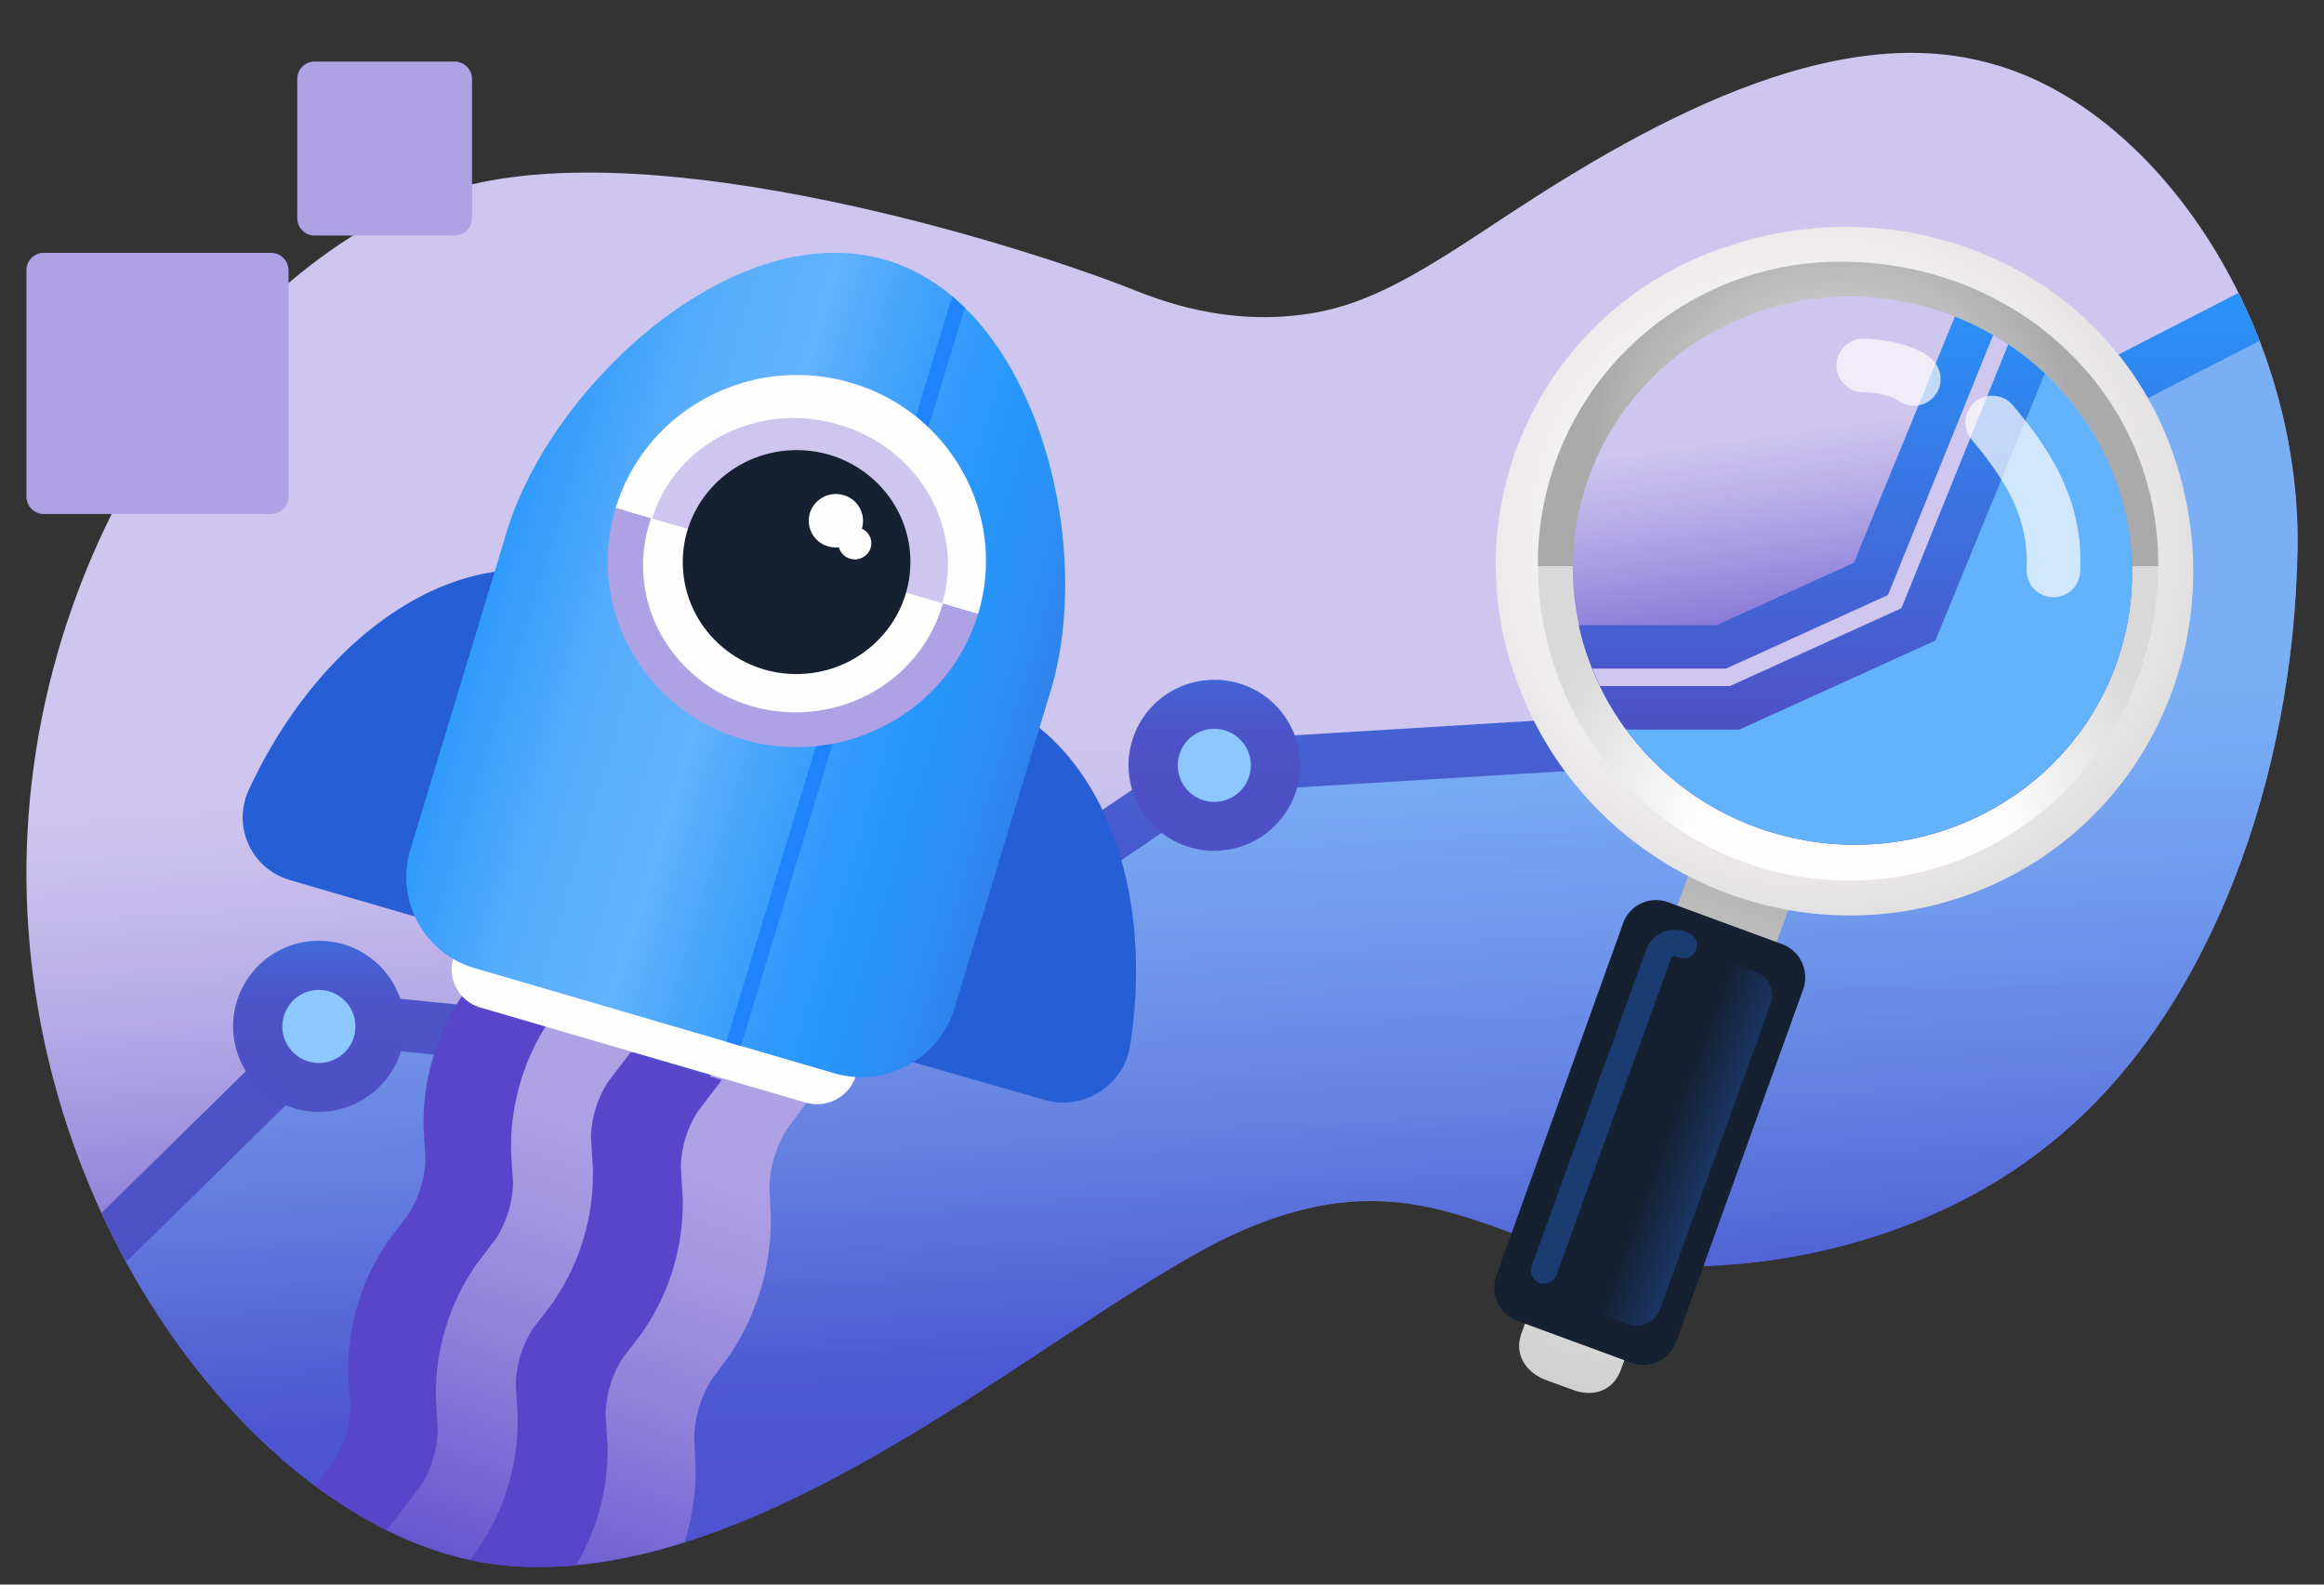
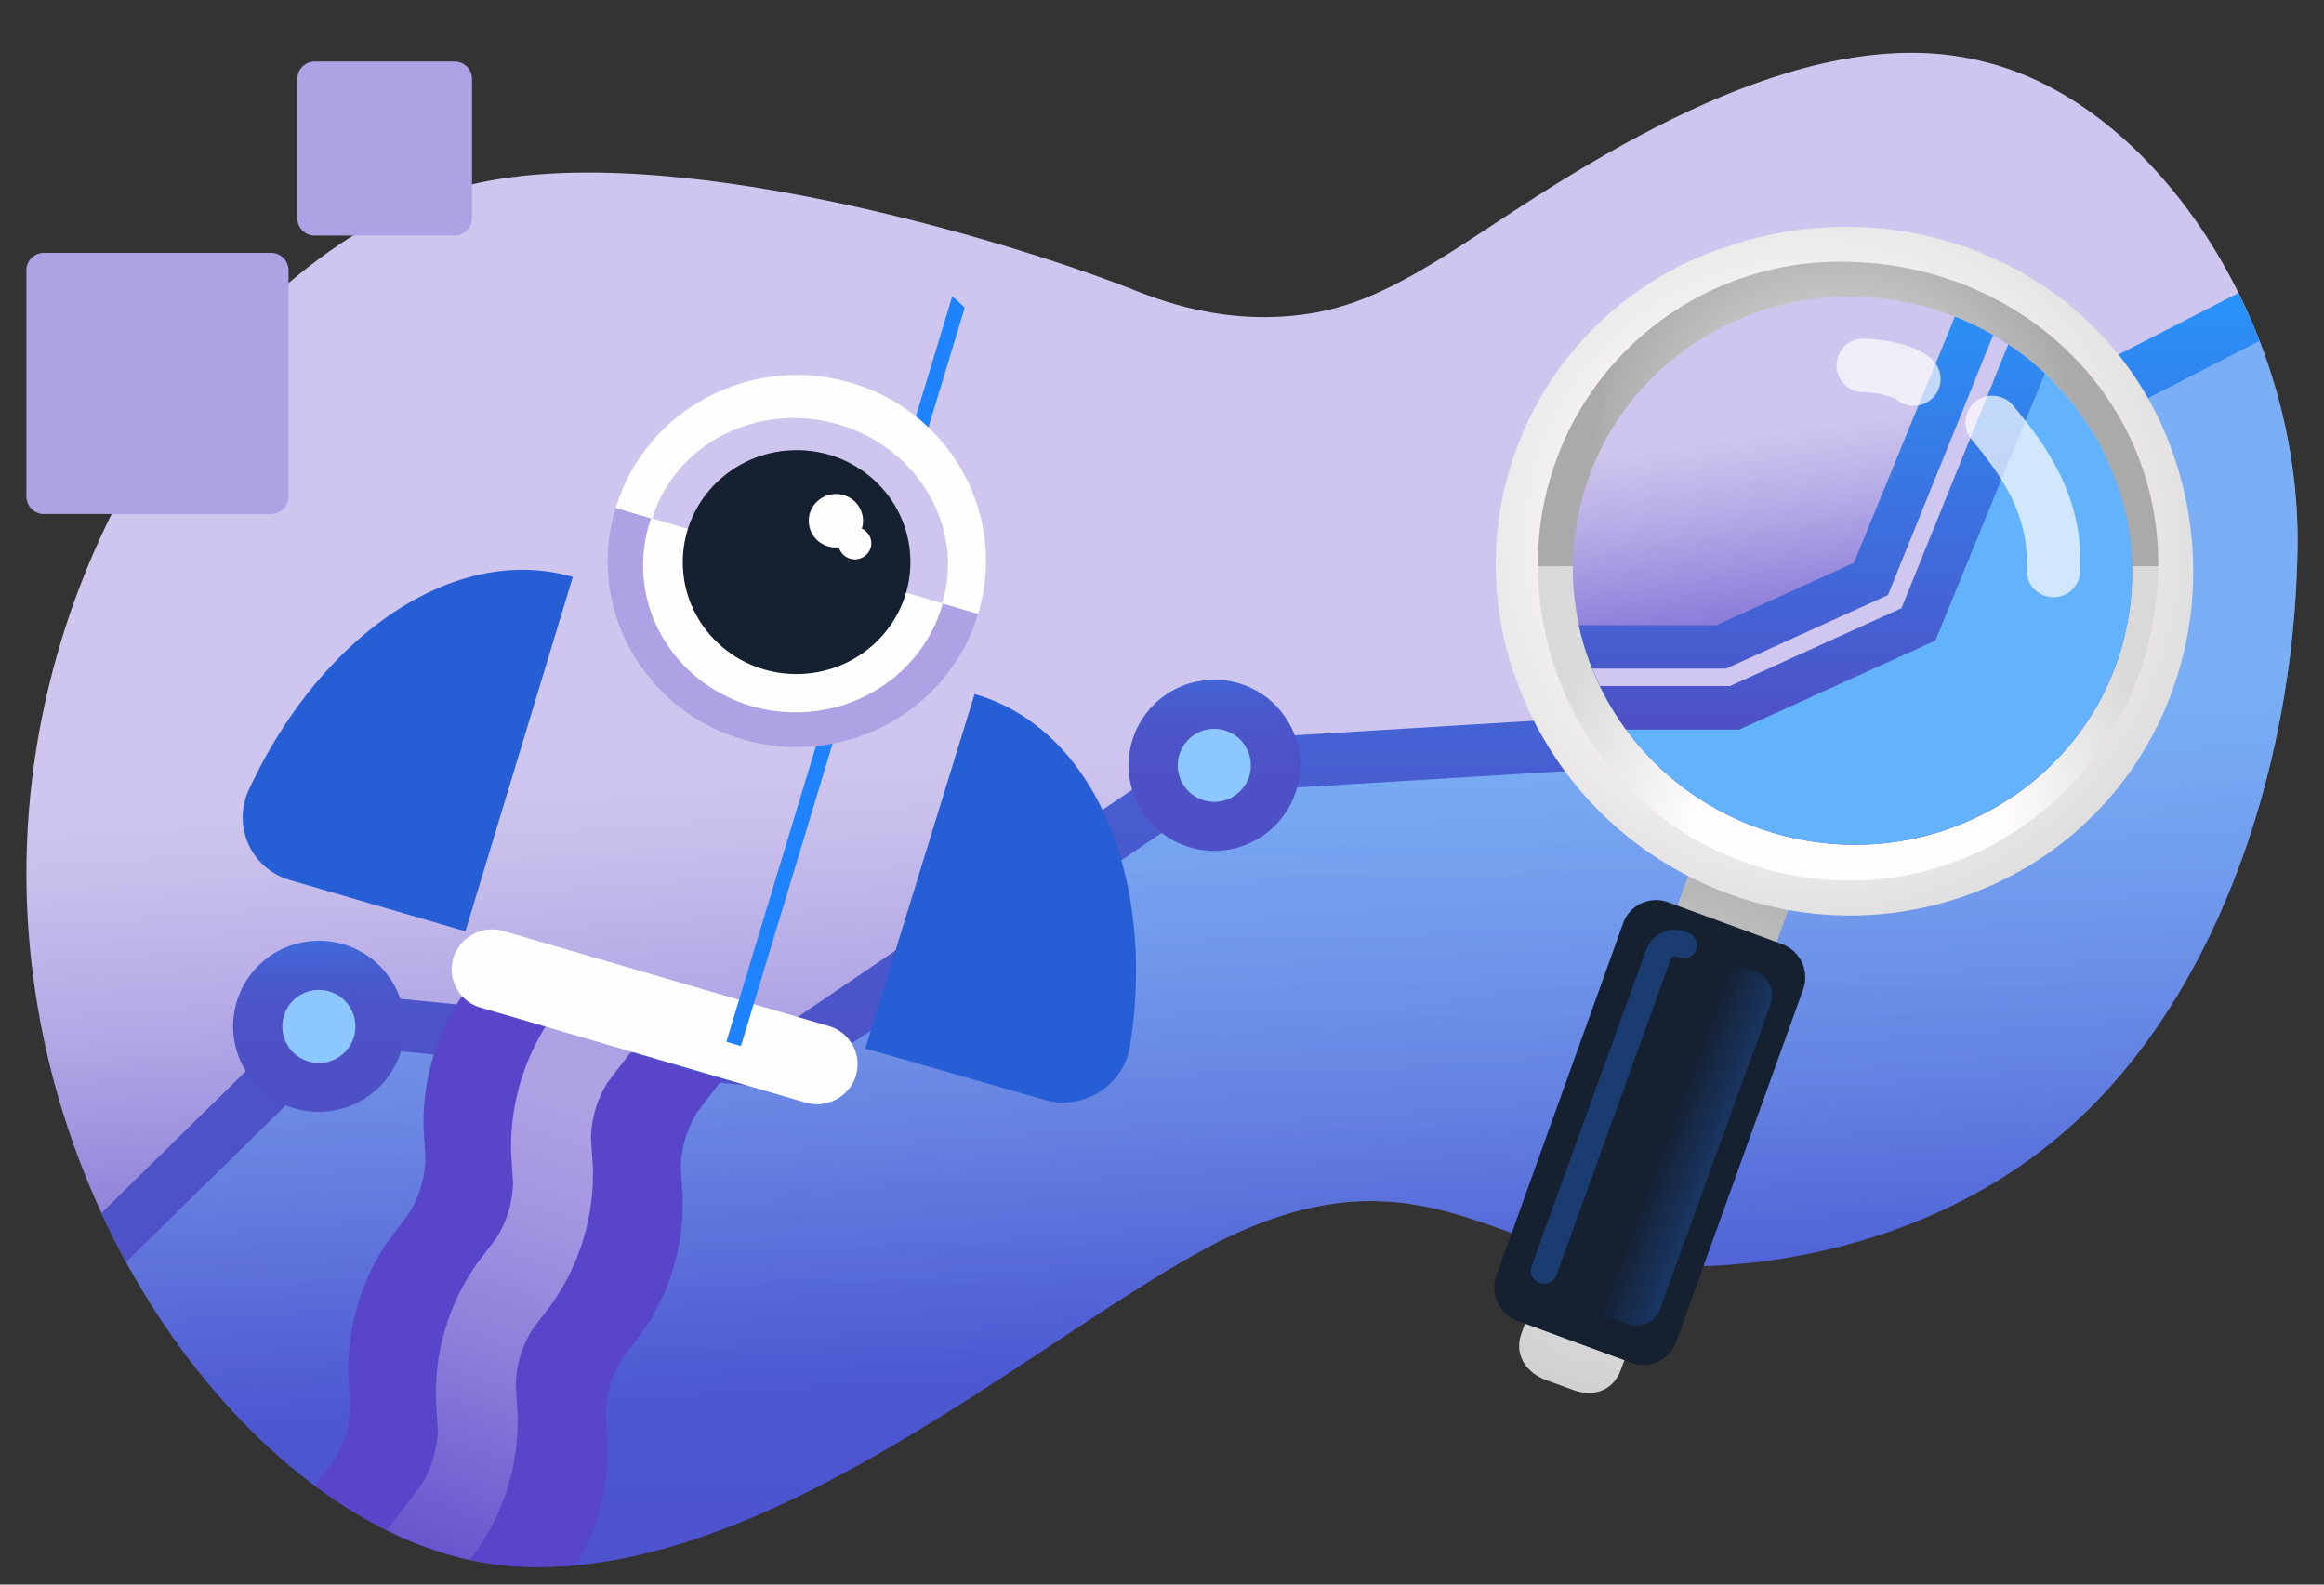
<svg xmlns="http://www.w3.org/2000/svg" baseProfile="basic" viewBox="0 0 264 180">
  <rect x="0" y="0" width="264" height="180" fill="#333333" stroke="none" />
  <linearGradient id="a" x1="125.1" x2="143.84" y1="360.34" y2="633.31" gradientTransform="translate(0 -380)" gradientUnits="userSpaceOnUse">
    <stop offset=".38" stop-color="#cec6ee" />
    <stop offset=".41" stop-color="#c7beec" />
    <stop offset=".47" stop-color="#b4a9e6" />
    <stop offset=".54" stop-color="#9487dc" />
    <stop offset=".61" stop-color="#6958cf" />
    <stop offset=".64" stop-color="#5845ca" />
  </linearGradient>
  <path fill="url(#a)" d="M225.6 7.07c-19.19-5.1-42.15 9.25-56.78 18.97-7.78 5.13-13.28 8.4-19.44 9.48-10.08 1.78-18.14-1.63-21.18-2.82-13.28-5.19-53.12-17.49-75.69-11.48-24.84 6.6-51.43 41.43-49.4 82.43 1.95 39.39 29.33 71.66 53.93 74.14 29.2 2.95 61.24-26.5 81.46-36.78 20.01-9.97 29.45-.94 41.97 1.76 12.74 2.85 36.6.74 53.7-13.93 16.85-14.28 26.45-40.41 26.83-66.74.29-25.49-16.15-50.22-35.4-55.03" />
  <linearGradient id="b" x1="136.86" x2="136.86" y1="463.31" y2="601.64" gradientTransform="translate(0 -380)" gradientUnits="userSpaceOnUse">
    <stop offset="0" stop-color="#2697fc" />
    <stop offset=".38" stop-color="#3976e3" />
    <stop offset=".76" stop-color="#485bce" />
    <stop offset=".98" stop-color="#4e51c6" />
  </linearGradient>
  <path fill="url(#b)" d="M57.04 177.8c29.2 2.94 61.24-26.51 81.46-36.79 20.01-9.97 29.45-.94 41.97 1.76 12.74 2.85 36.6.74 53.7-13.93 16.85-14.28 26.45-40.41 26.83-66.74a63.7 63.7 0 0 0-5.49-26.18l-28.25 14.07-41.93 33.69-47.38 2.88-49.61 33.61-50.11-4.94-25.5 25.05c10.53 21.17 28.03 35.87 44.31 37.51z" opacity=".5" />
  <linearGradient id="c" x1="-1149.26" x2="-1149.98" y1="411.79" y2="531.66" gradientTransform="matrix(-1 0 0 1 -1015.5 -380)" gradientUnits="userSpaceOnUse">
    <stop offset="0" stop-color="#2697fc" />
    <stop offset=".11" stop-color="#3184ed" />
    <stop offset=".29" stop-color="#3e6edc" />
    <stop offset=".48" stop-color="#475dd0" />
    <stop offset=".7" stop-color="#4c54c8" />
    <stop offset=".98" stop-color="#4e51c6" />
  </linearGradient>
  <path fill="url(#c)" d="m39.32 118.81 49.8 4.91 49.67-33.75 47.67-2.9 42.43-34.09 27.79-14.26a66 66 0 0 0-2.4-5.44l-28.65 14.7-41.43 33.29-47.41 2.88-49.24 33.46-50.42-4.97-25.6 25.15c.87 1.9 1.81 3.76 2.8 5.57l25-24.55z" />
  <ellipse cx="137.88" cy="86.93" fill="#8dc7ff" rx="7.03" ry="6.93" />
  <linearGradient id="d" x1="-1153.35" x2="-1153.46" y1="449.73" y2="469.16" gradientTransform="matrix(-1 0 0 1 -1015.5 -380)" gradientUnits="userSpaceOnUse">
    <stop offset="0" stop-color="#2697fc" />
    <stop offset=".11" stop-color="#3184ed" />
    <stop offset=".29" stop-color="#3e6edc" />
    <stop offset=".48" stop-color="#475dd0" />
    <stop offset=".7" stop-color="#4c54c8" />
    <stop offset=".98" stop-color="#4e51c6" />
  </linearGradient>
  <path fill="url(#d)" d="M137.88 96.65a9.73 9.73 0 0 1-9.68-9.79 9.73 9.73 0 0 1 9.82-9.64 9.73 9.73 0 0 1 9.68 9.71 9.78 9.78 0 0 1-9.82 9.72m0-13.86a4.15 4.15 0 1 0 .12 8.3 4.15 4.15 0 0 0-.12-8.3" />
  <ellipse cx="226.69" cy="50.36" fill="#8dc7ff" rx="7.03" ry="6.93" />
  <linearGradient id="e" x1="-1242.08" x2="-1242.2" y1="412.04" y2="431.53" gradientTransform="matrix(-1 0 0 1 -1015.5 -380)" gradientUnits="userSpaceOnUse">
    <stop offset="0" stop-color="#2697fc" />
    <stop offset=".11" stop-color="#3184ed" />
    <stop offset=".29" stop-color="#3e6edc" />
    <stop offset=".48" stop-color="#475dd0" />
    <stop offset=".7" stop-color="#4c54c8" />
    <stop offset=".98" stop-color="#4e51c6" />
  </linearGradient>
-   <ellipse cx="226.69" cy="50.36" fill="none" stroke="url(#e)" stroke-miterlimit="10" stroke-width="5.64" rx="7.03" ry="6.93" />
  <ellipse cx="36.16" cy="116.59" fill="#8dc7ff" rx="7.03" ry="6.93" />
  <linearGradient id="f" x1="-1051.64" x2="-1051.76" y1="480.6" y2="500.03" gradientTransform="matrix(-1 0 0 1 -1015.5 -380)" gradientUnits="userSpaceOnUse">
    <stop offset="0" stop-color="#2697fc" />
    <stop offset=".11" stop-color="#3184ed" />
    <stop offset=".29" stop-color="#3e6edc" />
    <stop offset=".48" stop-color="#475dd0" />
    <stop offset=".7" stop-color="#4c54c8" />
    <stop offset=".98" stop-color="#4e51c6" />
  </linearGradient>
  <path fill="url(#f)" d="M36.16 126.3a9.73 9.73 0 0 1-9.68-9.78 9.73 9.73 0 0 1 9.83-9.65 9.73 9.73 0 0 1 9.68 9.72 9.78 9.78 0 0 1-9.83 9.71m0-13.85a4.15 4.15 0 1 0 .13 8.3 4.15 4.15 0 0 0-.13-8.3" />
  <linearGradient id="g" x1="62.04" x2="88.54" y1="575.63" y2="502.12" gradientTransform="translate(0 -380)" gradientUnits="userSpaceOnUse">
    <stop offset=".08" stop-color="#5c49cb" />
    <stop offset=".18" stop-color="#6a59cf" />
    <stop offset=".47" stop-color="#8f80db" />
    <stop offset=".71" stop-color="#a698e1" />
    <stop offset=".85" stop-color="#aea1e4" />
  </linearGradient>
-   <path fill="url(#g)" d="M78.85 163.21c.09-2.26.75-4.46 1.92-6.39l2.06-2.81a27.5 27.5 0 0 0 4.73-15.73l-.16-3.5c.08-2.25.74-4.45 1.92-6.38l2.5-3.44-10.8-3.3a27.74 27.74 0 0 0-4.22 14.98l.16 3.5a13.2 13.2 0 0 1-1.92 6.38l-2.06 2.82a27.5 27.5 0 0 0-4.73 15.72l.16 3.5a13.2 13.2 0 0 1-1.92 6.39l-2.13 2.92a57.6 57.6 0 0 0 13.41-2.7 27.5 27.5 0 0 0 1.24-8.46l-.16-3.5" />
  <linearGradient id="h" x1="43.13" x2="69.34" y1="567.28" y2="494.59" gradientTransform="translate(0 -380)" gradientUnits="userSpaceOnUse">
    <stop offset=".08" stop-color="#5c49cb" />
    <stop offset=".17" stop-color="#6957cf" />
    <stop offset=".47" stop-color="#8e7fda" />
    <stop offset=".71" stop-color="#a598e1" />
    <stop offset=".85" stop-color="#aea1e4" />
  </linearGradient>
  <path fill="url(#h)" d="m59.8 159.76-.22-3.47c.06-2.24.72-4.42 1.92-6.3l2.11-2.77a25.66 25.66 0 0 0 4.73-15.52l-.21-3.46c.05-2.24.71-4.42 1.92-6.3l2.57-3.38-11.34-3.42a25.87 25.87 0 0 0-4.21 14.79l.21 3.47a12.33 12.33 0 0 1-1.92 6.3l-2.1 2.76a25.66 25.66 0 0 0-4.73 15.52l.21 3.47a12.34 12.34 0 0 1-1.92 6.3l-4.14 5.42a41.3 41.3 0 0 0 10.9 4.06l1.49-1.96a25.66 25.66 0 0 0 4.73-15.51" />
  <path fill="#5845ca" d="M68.8 160.6c.05-2.23.71-4.4 1.91-6.3l2.12-2.76a25.66 25.66 0 0 0 4.72-15.52l-.21-3.46c.05-2.24.72-4.42 1.92-6.3l2.73-3.58-10.36-3.13-2.58 3.37a12.33 12.33 0 0 0-1.92 6.3l.22 3.47a25.66 25.66 0 0 1-4.73 15.52l-2.11 2.76a12.34 12.34 0 0 0-1.92 6.3l.21 3.47a25.66 25.66 0 0 1-4.72 15.52l-.7.93c1.22.26 2.45.48 3.66.6 2.78.28 5.59.27 8.4 0 2.45-4.13 3.7-8.89 3.57-13.72l-.22-3.46zm-19.07 1.84-.21-3.47a25.66 25.66 0 0 1 4.73-15.52l2.1-2.76a12.33 12.33 0 0 0 1.93-6.3l-.22-3.47a25.87 25.87 0 0 1 4.22-14.8l-9.81-2.96a25.83 25.83 0 0 0-4.35 15l.21 3.46a12.34 12.34 0 0 1-1.92 6.3l-2.11 2.77a25.66 25.66 0 0 0-4.73 15.52l.22 3.47a12.33 12.33 0 0 1-1.92 6.3l-2.12 2.77a54 54 0 0 0 8.19 5.06l3.87-5.07a12.34 12.34 0 0 0 1.92-6.3" />
  <path fill="#aea1e4" d="M30.79 58.39H4.99C3.89 58.39 3 57.5 3 56.4V30.7c0-1.1.89-1.98 1.99-1.98h25.8c1.1 0 1.99.89 1.99 1.98v25.7c0 1.1-.9 1.98-1.99 1.98zm20.84-31.63H35.75c-1.1 0-1.98-.89-1.98-1.98V8.96c0-1.09.89-1.97 1.98-1.97h15.88c1.1 0 1.99.88 1.99 1.97v15.82c0 1.09-.89 1.98-1.99 1.98" />
  <radialGradient id="i" cx="163.22" cy="91.28" r="47.62" gradientTransform="matrix(.423 .901 -.9 .417 197.12 -46.87)" gradientUnits="userSpaceOnUse">
    <stop offset=".17" stop-color="#dad9d9" />
    <stop offset=".26" stop-color="#dad9d9" />
    <stop offset=".5" stop-color="#cecdcd" />
    <stop offset=".95" stop-color="#aeaeae" />
    <stop offset="1" stop-color="#aaa" />
  </radialGradient>
  <path fill="url(#i)" d="m172.82 151.5 19.26-52.86 11.3 4.1-19.26 52.87c-.85 2.38-3.12 3.13-5.4 2.29l-3.09-1.13c-2.27-.83-3.66-2.9-2.81-5.27" />
  <path fill="#152031" d="m172.33 150.03 13.01 4.78a3.97 3.97 0 0 0 5.09-2.44l14.39-39.94a4.03 4.03 0 0 0-2.35-5.17l-13-4.78a3.97 3.97 0 0 0-5.1 2.43L170 144.86a4.03 4.03 0 0 0 2.34 5.17z" />
  <linearGradient id="j" x1="167.55" x2="156.74" y1="74.85" y2="85.41" gradientTransform="rotate(65 138.21 131.28)" gradientUnits="userSpaceOnUse">
    <stop offset=".2" stop-color="#1c4586" />
    <stop offset=".9" stop-color="#152031" />
  </linearGradient>
  <path fill="url(#j)" d="m199.38 110.34-2.87-1.07-14.52 40.09 2.9 1.06a2.9 2.9 0 0 0 3.72-1.8l12.5-34.5a2.96 2.96 0 0 0-1.73-3.78" />
  <path fill="none" stroke="#2470e9" stroke-linecap="round" stroke-linejoin="round" stroke-width="3" d="m191.26 107.36-.31-.12a1.98 1.98 0 0 0-2.55 1.18l-13 35.9" opacity=".35" />
  <radialGradient id="k" cx="131.46" cy="570.31" r="49.35" gradientTransform="matrix(.94 -.34 .342 .934 -113.17 -426.55)" gradientUnits="userSpaceOnUse">
    <stop offset=".38" stop-color="#fffdfd" />
    <stop offset=".8" stop-color="#e7e5e5" />
    <stop offset="1" stop-color="#dad9d9" />
  </radialGradient>
  <path fill="url(#k)" d="M195.92 28.1a37.97 37.97 0 0 0-23.5 49.6c7.64 20.58 30.47 31.31 50.99 24 20.52-7.32 30.73-29.85 23.33-50.5-7.32-20.41-29.98-30.27-50.82-23.1" />
  <radialGradient id="l" cx="210.31" cy="472.49" r="51.77" gradientTransform="matrix(1.005 0 0 1.008 -1.19 -380.21)" gradientUnits="userSpaceOnUse">
    <stop offset=".34" stop-color="#fffdfd" />
    <stop offset=".39" stop-color="#f9f8f8" />
    <stop offset=".71" stop-color="#dad9d9" />
  </radialGradient>
  <path fill="url(#l)" d="M174.7 64.32c.1 19.8 15.82 35.63 35.24 35.71s35.1-15.9 35.23-35.7h-70.46z" />
  <radialGradient id="m" cx="210.63" cy="430.5" r="28" gradientTransform="matrix(.994 0 0 .996 -.82 -377.03)" gradientUnits="userSpaceOnUse">
    <stop offset=".26" stop-color="#dad9d9" />
    <stop offset=".5" stop-color="#cecdcd" />
    <stop offset=".95" stop-color="#aeaeae" />
    <stop offset="1" stop-color="#aaa" />
  </radialGradient>
  <path fill="url(#m)" d="M245.17 64.32c.14-19.32-15.73-34.28-35.37-34.58a34.3 34.3 0 0 0-35.1 34.58h70.47" />
  <linearGradient id="n" x1="206.1" x2="214.78" y1="413.94" y2="475.71" gradientTransform="translate(0 -380)" gradientUnits="userSpaceOnUse">
    <stop offset=".23" stop-color="#cec6ee" />
    <stop offset=".36" stop-color="#b7ace7" />
    <stop offset=".63" stop-color="#7b6bd5" />
    <stop offset=".78" stop-color="#5845ca" />
  </linearGradient>
  <path fill="url(#n)" d="M179.6 57.13c4.18-16.66 21.39-26.72 38.42-22.47s27.45 21.2 23.26 37.86-21.4 26.72-38.43 22.47-27.44-21.2-23.26-37.86z" />
  <path fill="#62b2fc" d="M196.26 76.95h-14.97a31.9 31.9 0 0 0 21.56 18.04c17.03 4.25 34.24-5.81 38.43-22.47 3.35-13.32-2.64-26.82-13.88-33.87l-12.17 29.7-18.97 8.6" />
  <linearGradient id="o" x1="205.82" x2="205.82" y1="410.42" y2="462.88" gradientTransform="translate(0 -380)" gradientUnits="userSpaceOnUse">
    <stop offset="0" stop-color="#2697fc" />
    <stop offset=".76" stop-color="#4561d3" />
    <stop offset=".98" stop-color="#4e51c6" />
  </linearGradient>
  <path fill="url(#o)" d="m219.85 72.77 12.44-30.35a32 32 0 0 0-10.22-6.46L210.6 63.93l-15.62 7.09h-15.63c.93 4.29 2.78 8.33 5.37 11.86h12.85l22.27-10.11z" />
  <path fill="#cfc7ef" d="m196.5 77.94 19.5-8.85 12.13-29.98c-.55-.37-1.13-.72-1.71-1.05L214.46 67.6l-18.39 8.35h-15.19c.27.67.56 1.33.87 1.98h14.75z" />
  <path fill="#fffefe" d="M233.27 67.83h-.15a3.04 3.04 0 0 1-2.9-3.18c.27-5.72-2.3-10.02-6.24-14.7a3.03 3.03 0 0 1 .38-4.29 3.06 3.06 0 0 1 4.3.38c4.2 5 8.04 10.76 7.65 18.9a3.05 3.05 0 0 1-3.04 2.9zm-15.89-21.74c-.74 0-1.48-.27-2.06-.8a9.8 9.8 0 0 0-3.58-.74h-.05a3.04 3.04 0 0 1-.05-6.08c1.1-.01 5.8.34 7.9 2.43a3.03 3.03 0 0 1-2.16 5.19m-2.15-.89" opacity=".7" />
  <path fill="#fffefe" d="m91.5 125.24-36.9-10.78a4.52 4.52 0 0 1-3.1-5.64 4.63 4.63 0 0 1 5.74-3.05l36.89 10.78a4.52 4.52 0 0 1 3.1 5.64 4.63 4.63 0 0 1-5.74 3.05z" />
  <path fill="#265ed6" d="M110.7 78.84c13.61 3.9 20.7 20.98 17.65 40.1a7.7 7.7 0 0 1-9.8 5.97l-20.26-5.81 12.42-40.26zm-45.63-13.3C51.7 61.62 36.36 72.17 28.23 89.8a7.4 7.4 0 0 0 4.74 10.18l19.9 5.81 12.2-40.26z" />
  <linearGradient id="p" x1="16.94" x2="138.6" y1="431.25" y2="468.58" gradientTransform="translate(0 -380)" gradientUnits="userSpaceOnUse">
    <stop offset=".16" stop-color="#4e51c5" />
    <stop offset=".19" stop-color="#4167d7" />
    <stop offset=".23" stop-color="#3281eb" />
    <stop offset=".27" stop-color="#2991f7" />
    <stop offset=".3" stop-color="#2696fb" />
    <stop offset=".44" stop-color="#57adfc" />
    <stop offset=".54" stop-color="#62b2fc" />
    <stop offset=".6" stop-color="#49a6fc" />
    <stop offset=".68" stop-color="#309afb" />
    <stop offset=".73" stop-color="#2696fb" />
    <stop offset=".78" stop-color="#2a90f6" />
    <stop offset=".85" stop-color="#347ee8" />
    <stop offset=".93" stop-color="#4560d1" />
    <stop offset=".97" stop-color="#4e51c5" />
  </linearGradient>
-   <path fill="url(#p)" d="M100.56 29.52c-17.06-4.99-37.92 14.12-43 30.9L46.6 96.57A10.78 10.78 0 0 0 54 110l40.72 11.9a11.04 11.04 0 0 0 13.68-7.29l10.95-36.13c5.09-16.8-1.73-43.98-18.8-48.97z" />
  <path fill="#1e83fd" d="M109.6 34.95c-.47-.45-.94-.88-1.43-1.29l-25.66 84.68 1.66.49 25.42-83.88z" />
  <path fill="#fffefe" d="M69.94 57.72A21.1 21.1 0 0 1 80.3 45.16a21.66 21.66 0 0 1 16.35-1.68 21.24 21.24 0 0 1 12.75 10.19 20.67 20.67 0 0 1 1.7 16.08" />
  <path fill="#aea1e4" d="M111.1 69.75a21.1 21.1 0 0 1-10.36 12.55 21.66 21.66 0 0 1-16.36 1.68A21.24 21.24 0 0 1 71.63 73.8a20.67 20.67 0 0 1-1.7-16.08" />
  <ellipse cx="90.37" cy="64.22" fill="#fffefe" rx="16.7" ry="17.32" transform="rotate(-89.81 90.37 64.22)" />
  <path fill="#cec6ee" d="M107.03 68.52c2.59-8.55-2.68-17.64-11.77-20.3-9.1-2.66-18.57 2.13-21.16 10.68" />
  <ellipse cx="90.49" cy="63.85" fill="#152031" rx="12.93" ry="12.72" transform="rotate(-1.78 90.49 63.84)" />
  <path fill="#fffefe" d="m97.9 60.06.01-.03a3.03 3.03 0 0 0-2.06-3.78A3.1 3.1 0 0 0 92 58.28a3.03 3.03 0 0 0 2.06 3.78c.4.12.82.16 1.23.11a1.89 1.89 0 0 0 3.61.08 1.83 1.83 0 0 0-1-2.2z" />
</svg>